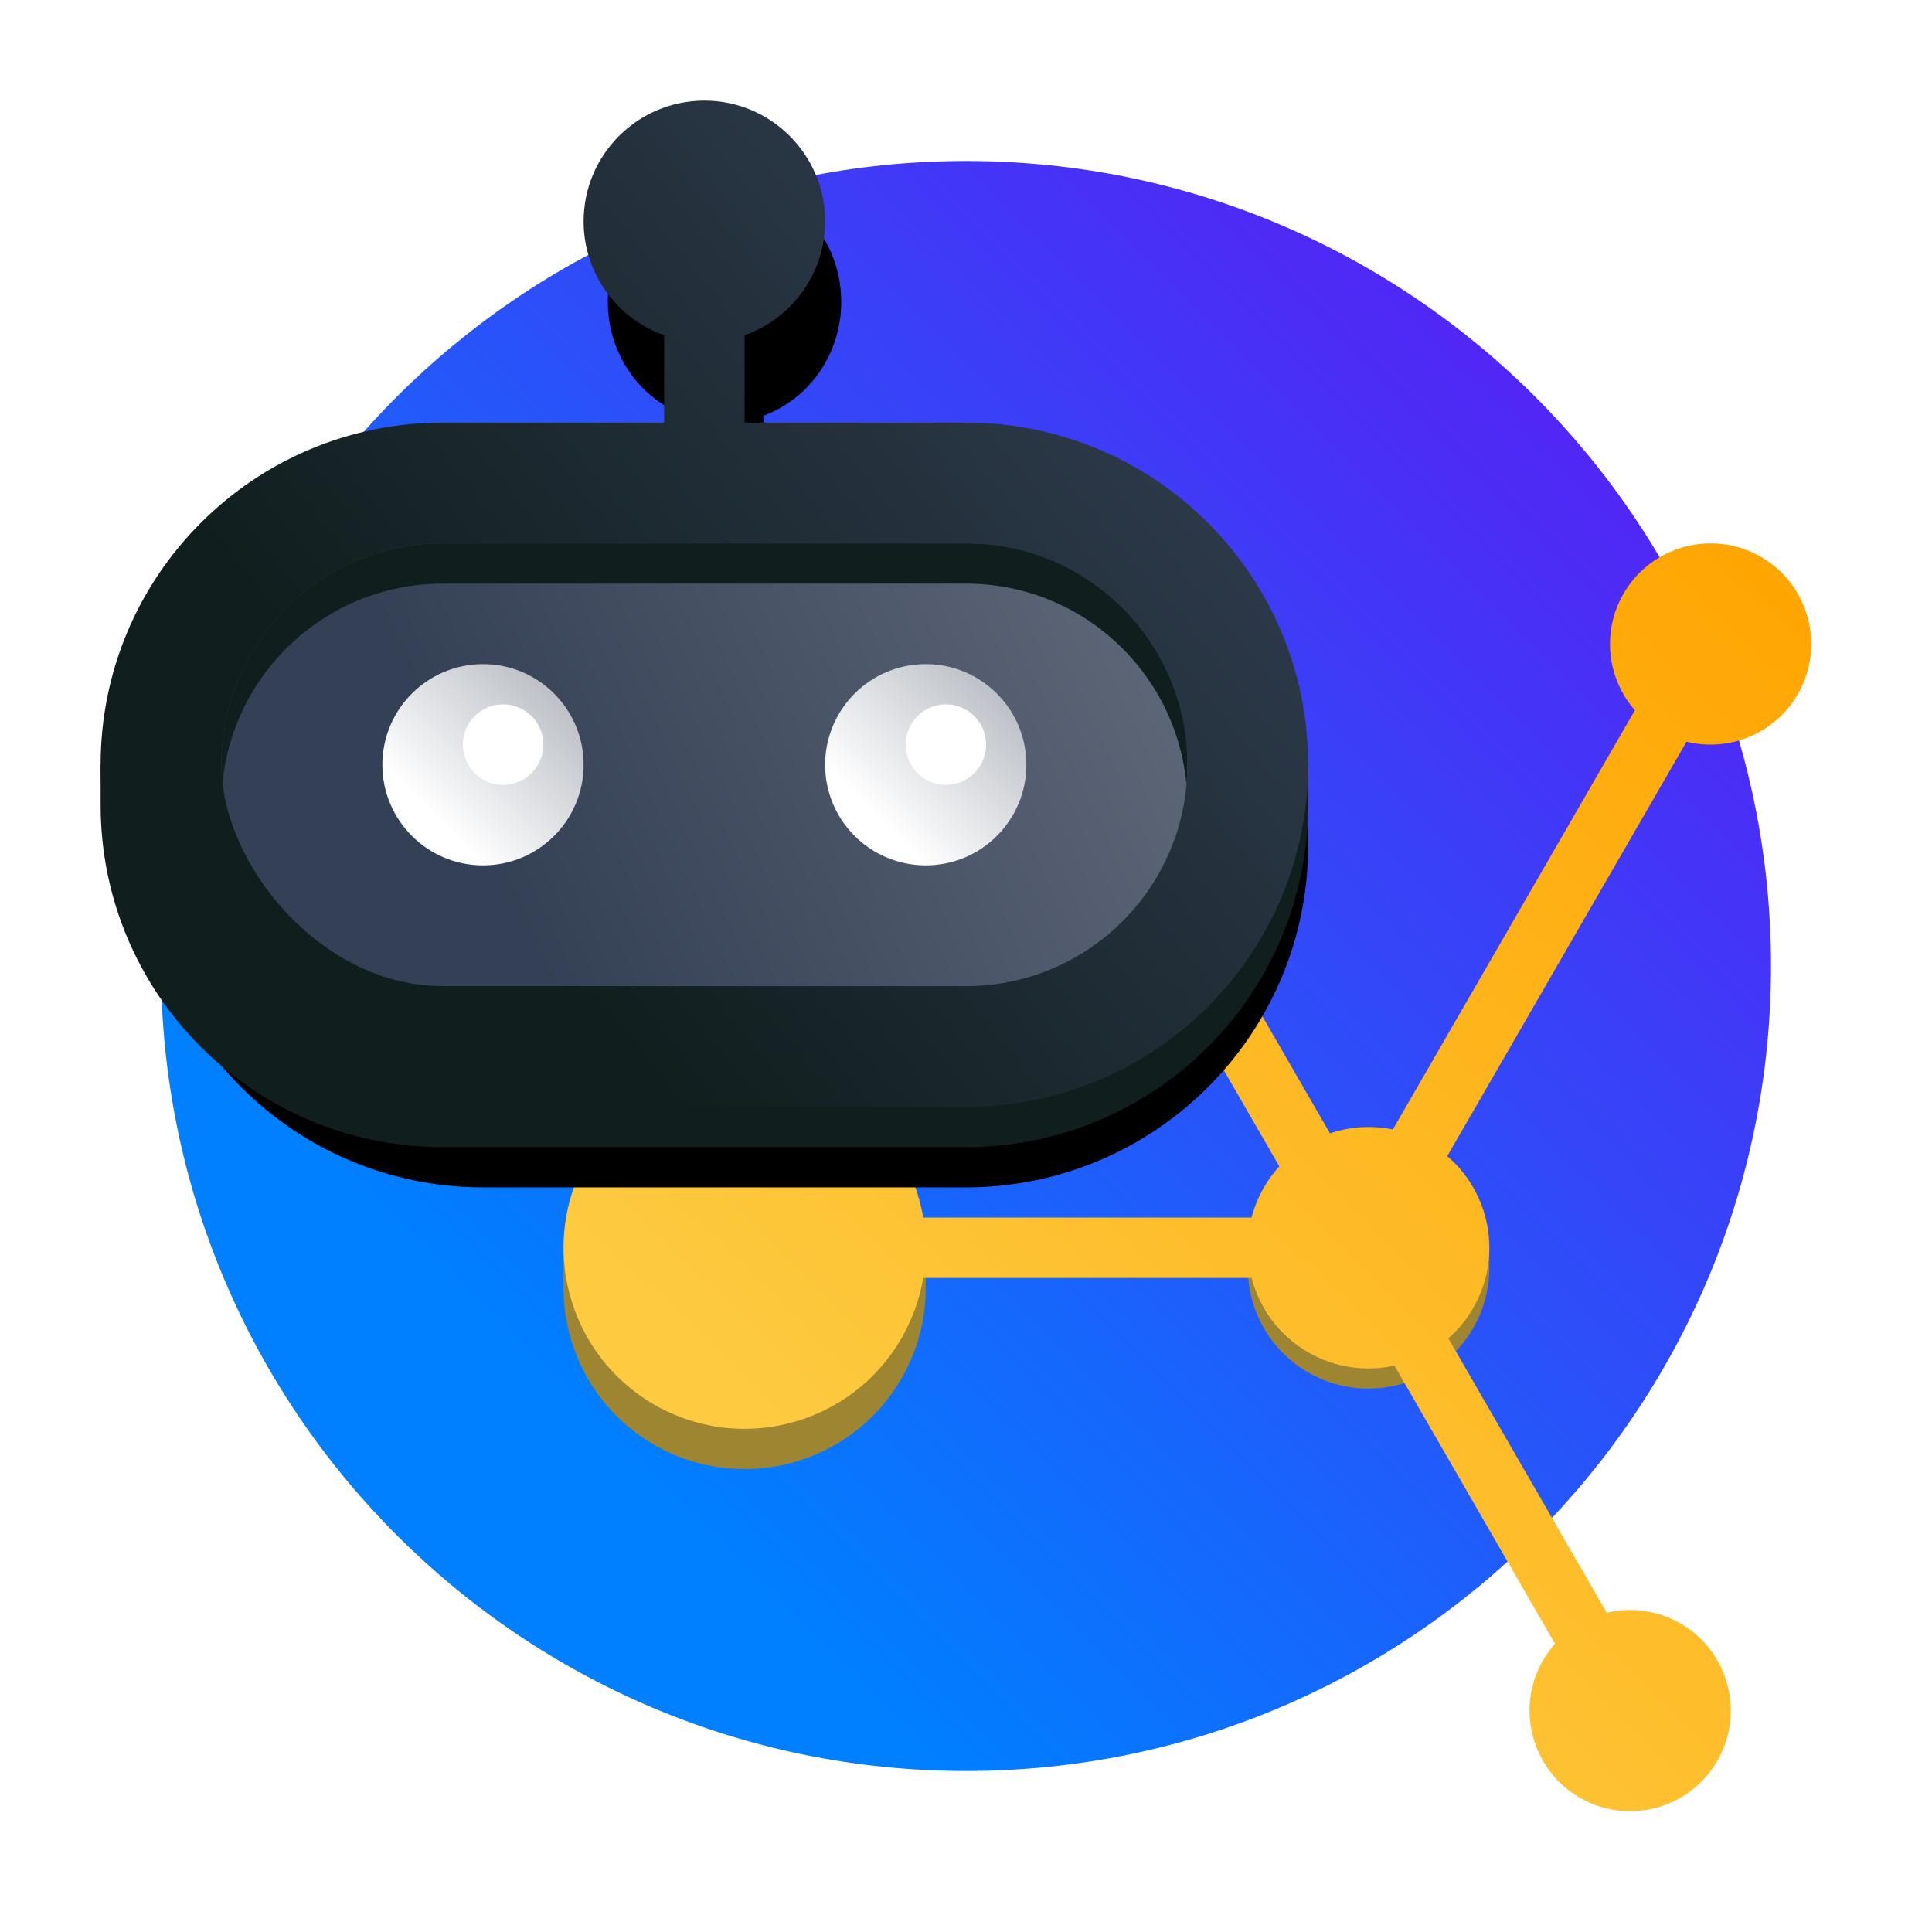
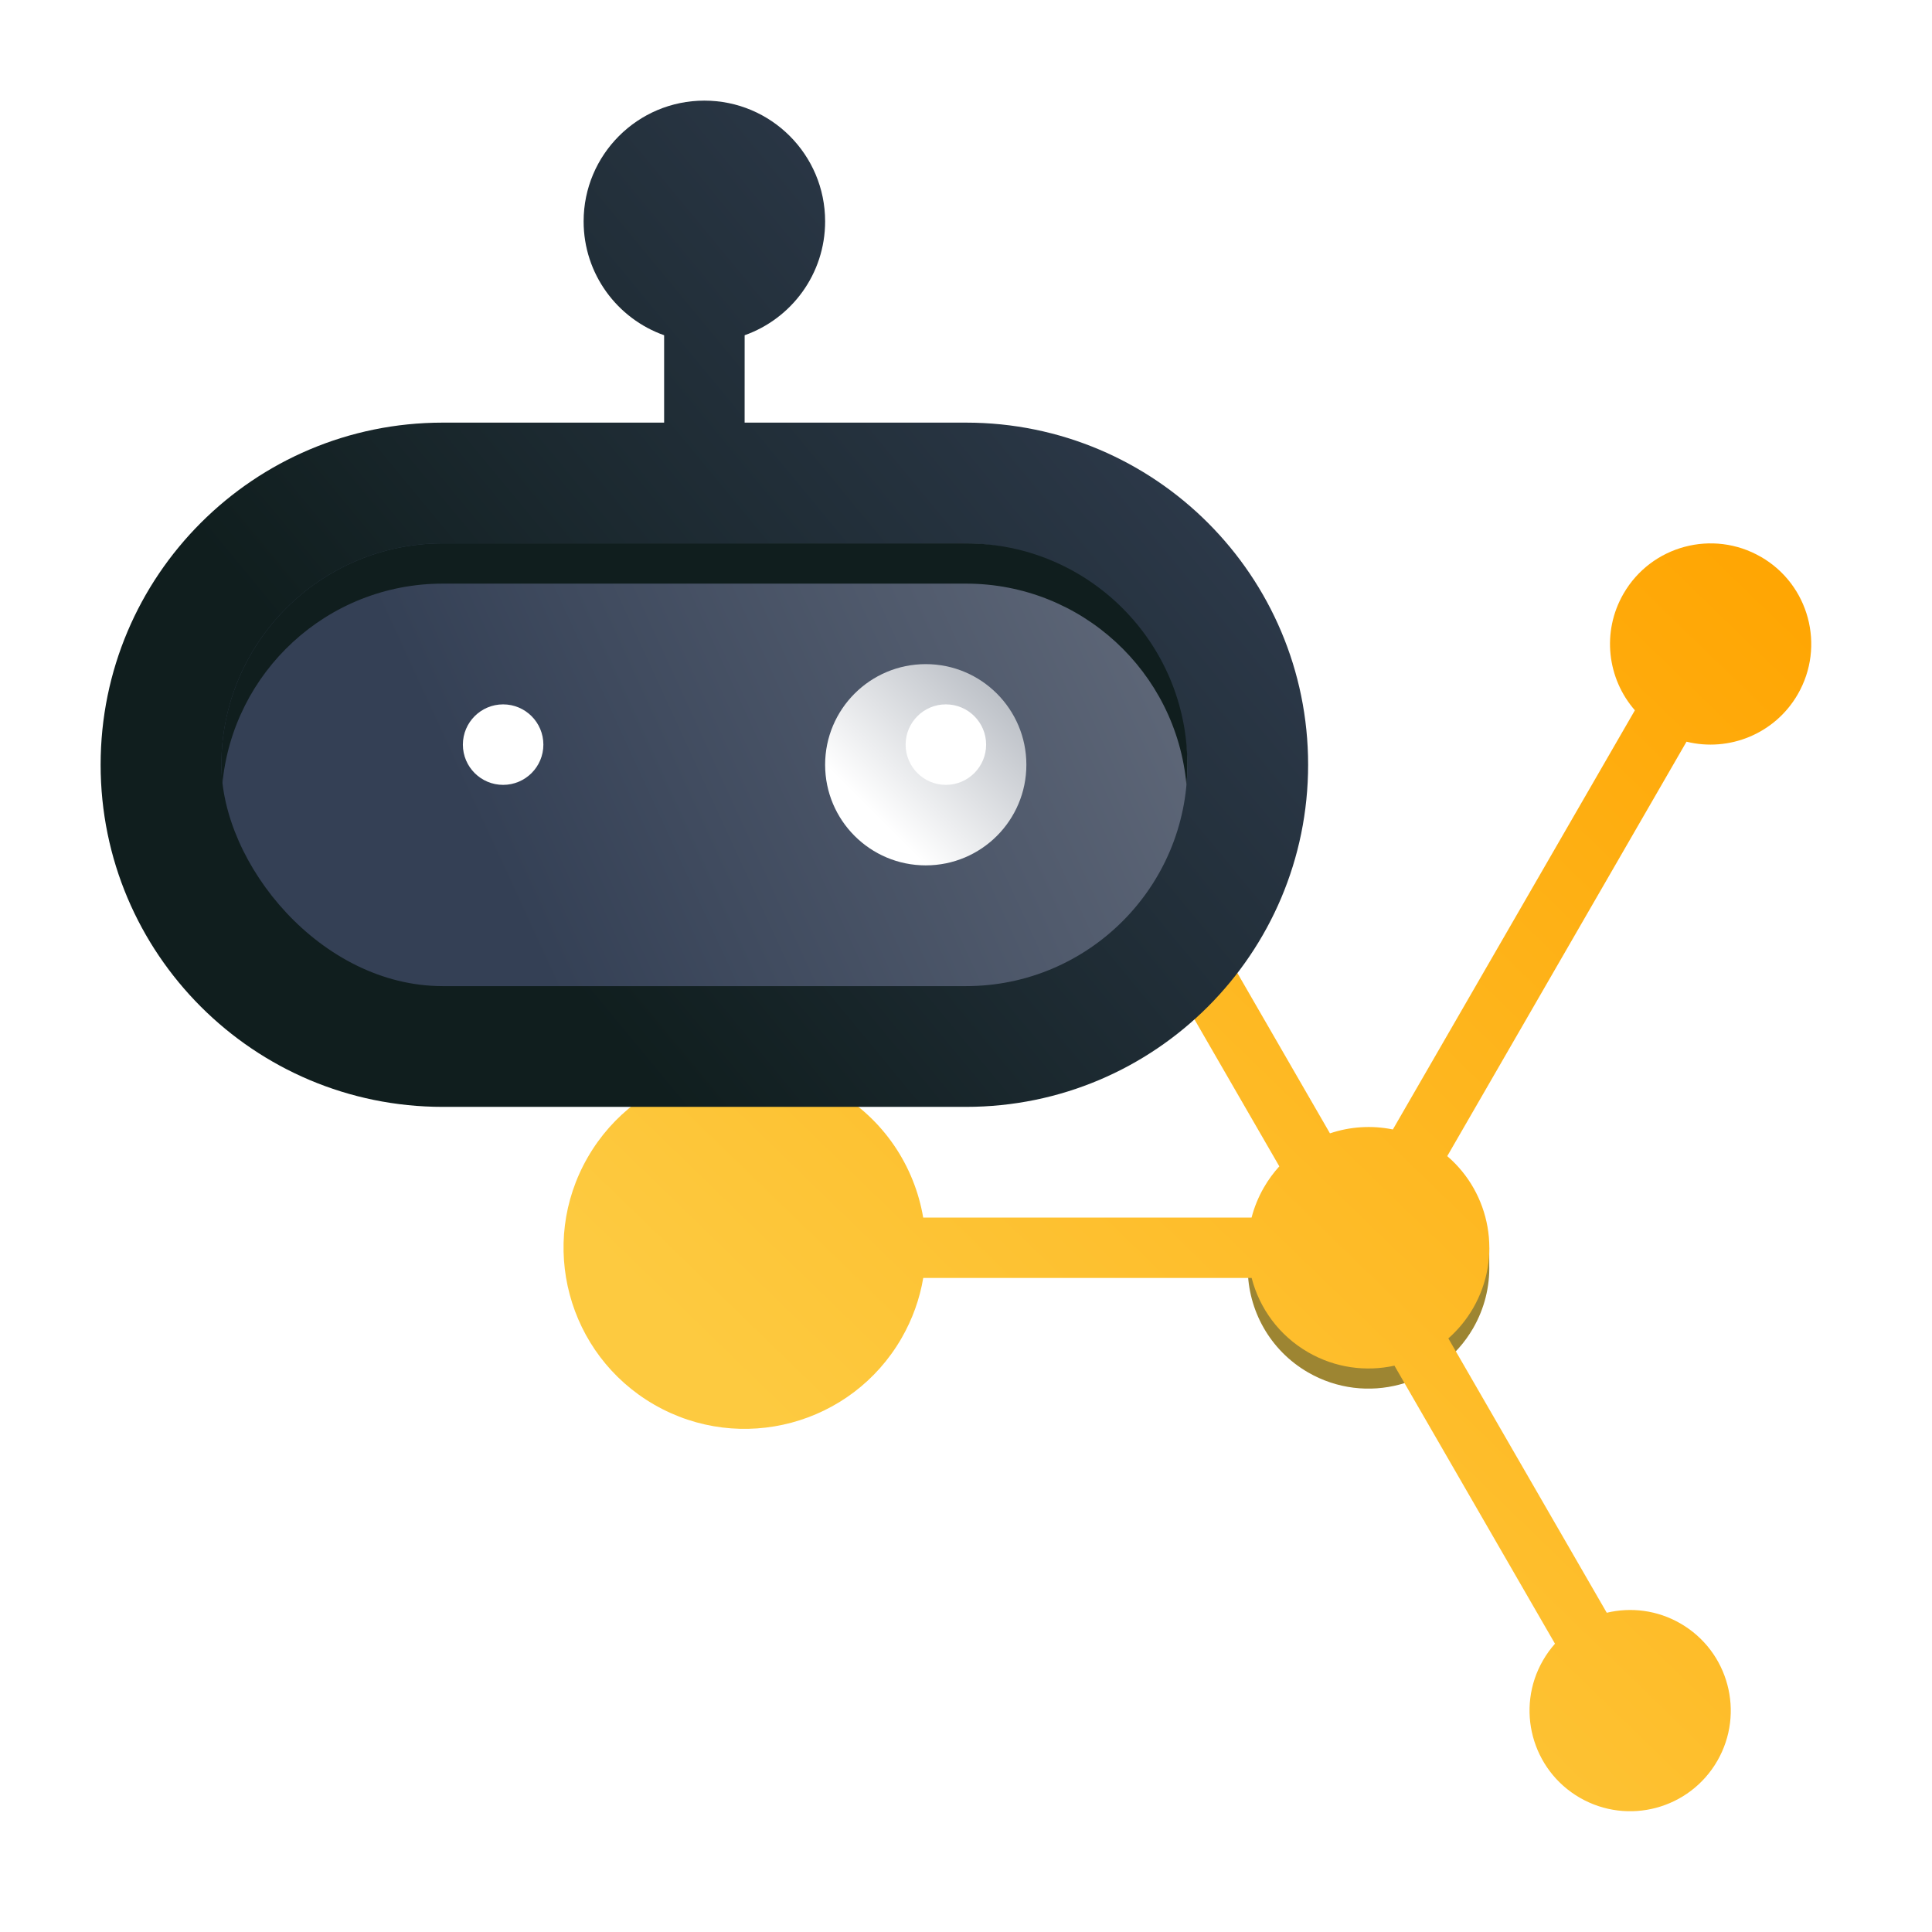
<svg xmlns="http://www.w3.org/2000/svg" height="96" viewBox="0 0 96 96" width="96">
  <linearGradient id="a" x1="0%" x2="100%" y1="100%" y2="0%">
    <stop offset="0" stop-color="#007fff" />
    <stop offset=".246" stop-color="#007fff" />
    <stop offset="1" stop-color="#6610f2" />
  </linearGradient>
  <linearGradient id="b" x1="1.575%" x2="98.425%" y1="100%" y2="0%">
    <stop offset="0" stop-color="#fdca40" />
    <stop offset=".246" stop-color="#fdca40" />
    <stop offset="1" stop-color="#ffa400" />
  </linearGradient>
  <filter id="c" height="130%" width="125.9%" x="-12.9%" y="-15%">
    <feOffset dx="0" dy="0" in="SourceAlpha" result="shadowOffsetOuter1" />
    <feGaussianBlur in="shadowOffsetOuter1" result="shadowBlurOuter1" stdDeviation="2.5" />
    <feColorMatrix in="shadowBlurOuter1" type="matrix" values="0 0 0 0 0.063   0 0 0 0 0.118   0 0 0 0 0.118  0 0 0 0.3 0" />
  </filter>
  <linearGradient id="d" x1="0%" x2="99.004%" y1="84.722%" y2="15.969%">
    <stop offset="0" stop-color="#101e1e" />
    <stop offset=".25" stop-color="#101e1e" />
    <stop offset="1" stop-color="#344055" />
  </linearGradient>
  <linearGradient id="e" x1="0%" x2="99.004%" y1="60.503%" y2="39.706%">
    <stop offset="0" stop-color="#344055" />
    <stop offset=".25" stop-color="#344055" />
    <stop offset="1" stop-color="#5d6677" />
  </linearGradient>
  <linearGradient id="f" x1="0%" x2="99.004%" y1="100%" y2=".996%">
    <stop offset="0" stop-color="#fff" />
    <stop offset=".25" stop-color="#fff" />
    <stop offset="1" stop-color="#aeb3bb" />
  </linearGradient>
  <g fill="none" fill-rule="evenodd" transform="translate(5 5)">
-     <path d="m83 43c0 22.091-17.909 40-40 40s-40-17.909-40-40 17.909-40 40-40 40 17.909 40 40" fill="url(#a)" />
-     <path d="m23 57 .224 0c.195-.857.521-1.699.983-2.5 2.485-4.304 7.989-5.778 12.292-3.294 2.257 1.303 3.736 3.437 4.274 5.793l.227-0v2c.001 1.53-.387 3.08-1.207 4.499-2.485 4.304-7.989 5.778-12.292 3.294-2.869-1.656-4.481-4.655-4.5-7.745z" fill="#9d8532" />
    <path d="m57 57 .083 0c.116-.686.354-1.363.722-2 1.657-2.869 5.327-3.852 8.197-2.196 1.611.93 2.628 2.495 2.916 4.196l.081-0.0.002.858c.026 1.066-.231 2.151-.803 3.142-1.657 2.869-5.327 3.852-8.197 2.196-1.913-1.104-2.988-3.103-3.001-5.163z" fill="#9d8532" />
    <path d="m82.5 22.67c2.391 1.38 3.21 4.438 1.83 6.829-1.139 1.973-3.421 2.876-5.528 2.355l-11.889 20.593c2.15 1.842 2.754 5.011 1.287 7.552-.336.581-.754 1.085-1.232 1.505l7.871 13.633c1.2-.287 2.509-.133 3.662.533 2.391 1.38 3.21 4.438 1.83 6.829-1.38 2.391-4.438 3.21-6.829 1.83-2.391-1.38-3.21-4.438-1.83-6.829.173-.3.373-.575.594-.825l-7.977-13.816c-1.411.31-2.937.115-4.287-.664-1.452-.838-2.421-2.191-2.809-3.695l-16.317-0c-.174 1.028-.53 2.043-1.082 2.999-2.485 4.304-7.989 5.778-12.292 3.294s-5.778-7.989-3.294-12.292 7.989-5.778 12.292-3.294c2.416 1.395 3.941 3.742 4.373 6.293l16.317.001c.133-.514.337-1.018.615-1.5.221-.383.478-.732.764-1.046l-6.928-11.997c-1.051.138-2.154-.057-3.142-.628-2.389-1.38-3.208-4.438-1.829-6.829 1.379-2.391 4.435-3.21 6.824-1.83 2.389 1.38 3.208 4.438 1.829 6.829-.262.454-.584.851-.951 1.188l6.713 11.628c.995-.335 2.074-.409 3.126-.193l12.026-20.829c-1.37-1.566-1.664-3.89-.566-5.793 1.38-2.391 4.438-3.21 6.829-1.83z" fill="url(#b)" />
-     <path d="m31 4c3.203 0 5.8 2.687 5.8 6 0 2.612-1.614 4.834-3.866 5.658l-0 4.342h10.067c9.389 0 17 7.611 17 17s-7.611 17-17 17h-24c-9.389 0-17-7.611-17-17s7.611-17 17-17h10.067l-0-4.342c-2.252-.824-3.866-3.047-3.866-5.658 0-3.313 2.597-6 5.8-6z" fill="#000" filter="url(#c)" />
-     <path d="m0 33 .116 0c.99-8.447 8.171-15 16.884-15h26c8.712 0 15.894 6.554 16.884 15l.116-0v2c0 9.389-7.611 17-17 17h-26c-9.389 0-17-7.611-17-17z" fill="#101e1e" />
    <path d="m30 0c3.313 0 6 2.687 6 6 0 2.612-1.669 4.834-3.999 5.658l-.001 4.342h11c9.389 0 17 7.611 17 17s-7.611 17-17 17h-26c-9.389 0-17-7.611-17-17s7.611-17 17-17h11l-0-4.342c-2.33-.824-4-3.047-4-5.658 0-3.313 2.687-6 6-6z" fill="url(#d)" />
    <rect fill="url(#e)" height="22" rx="11" width="48" x="6" y="22" />
    <path d="m43 22c6.075 0 11 4.925 11 11 0 .337-.015.67-.045 1-.506-5.607-5.217-10-10.955-10h-26c-5.738 0-10.45 4.394-10.955 10-.03-.329-.045-.663-.045-1 0-6.075 4.925-11 11-11z" fill="#101e1e" />
    <path d="m36 33c0-2.761 2.239-5 5-5s5 2.239 5 5-2.239 5-5 5-5-2.239-5-5z" fill="url(#f)" />
-     <path d="m14 33c0-2.761 2.239-5 5-5s5 2.239 5 5-2.239 5-5 5-5-2.239-5-5z" fill="url(#f)" />
    <g fill="#fff">
      <path d="m20 34c-1.104 0-2-.896-2-2s.896-2 2-2 2 .896 2 2-.896 2-2 2" transform="matrix(-1 0 0 -1 40 64)" />
      <path d="m42 34c-1.104 0-2-.896-2-2s.896-2 2-2 2 .896 2 2-.896 2-2 2" transform="matrix(-1 0 0 -1 84 64)" />
    </g>
  </g>
</svg>